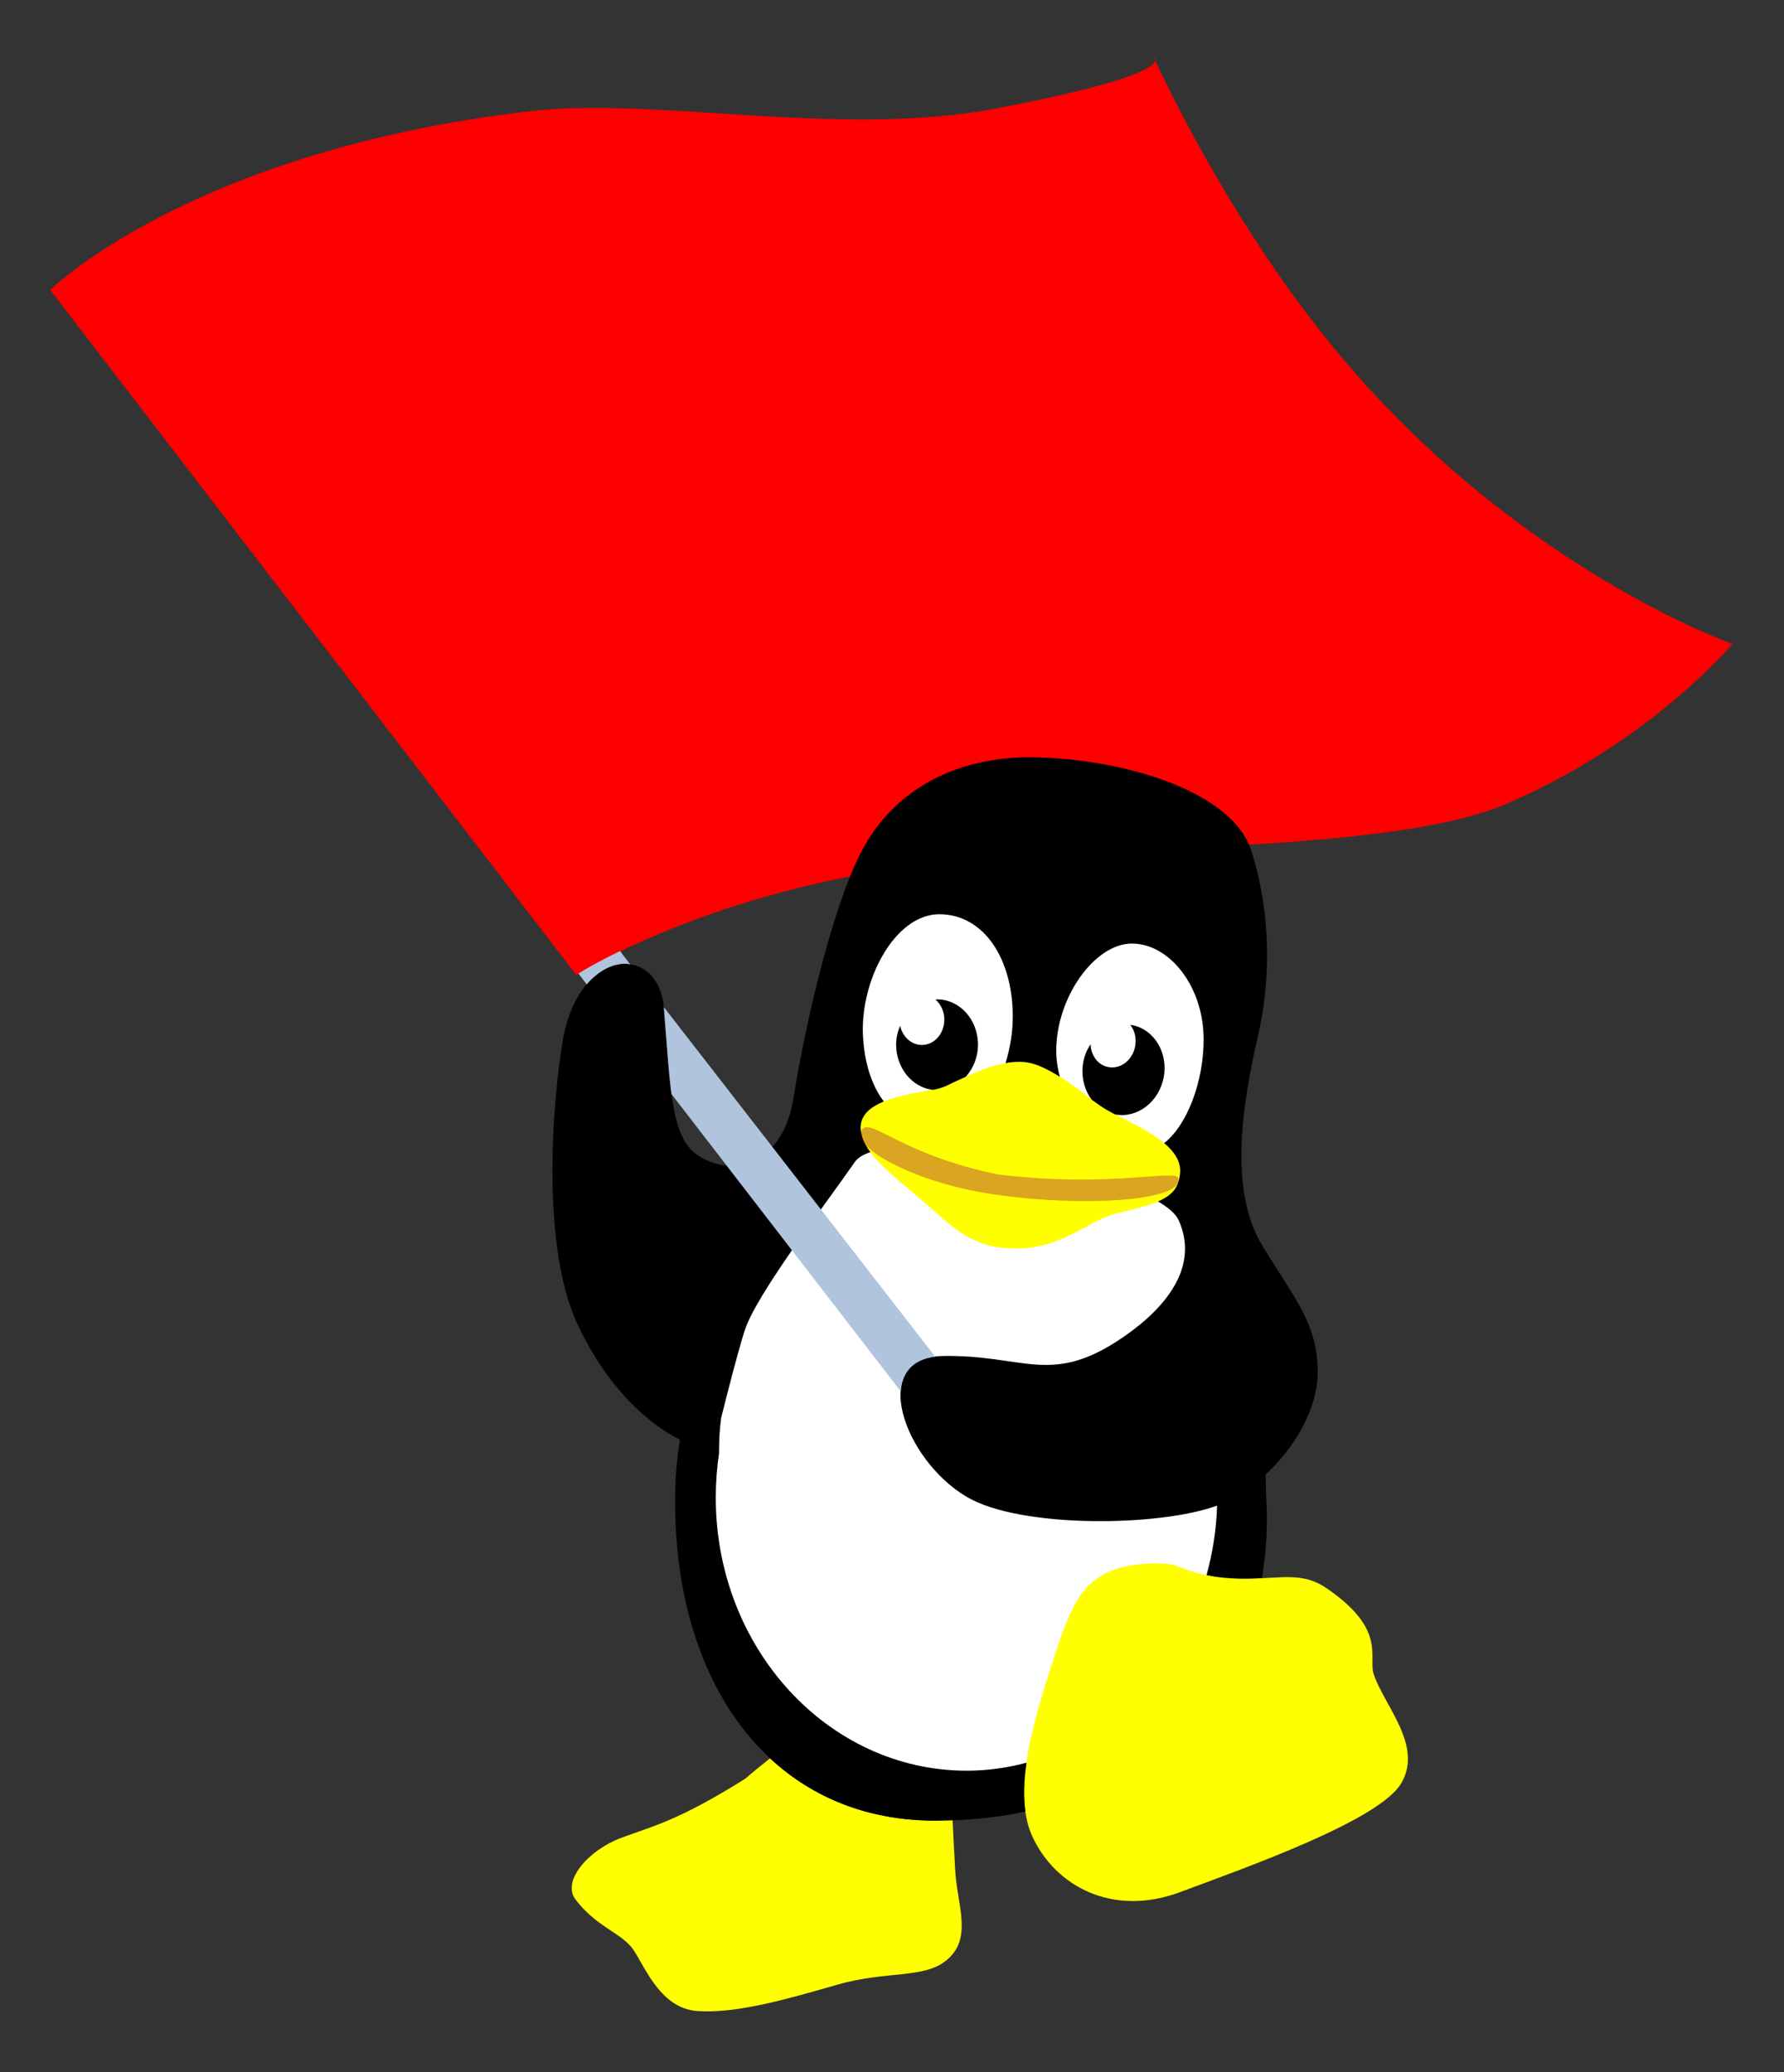
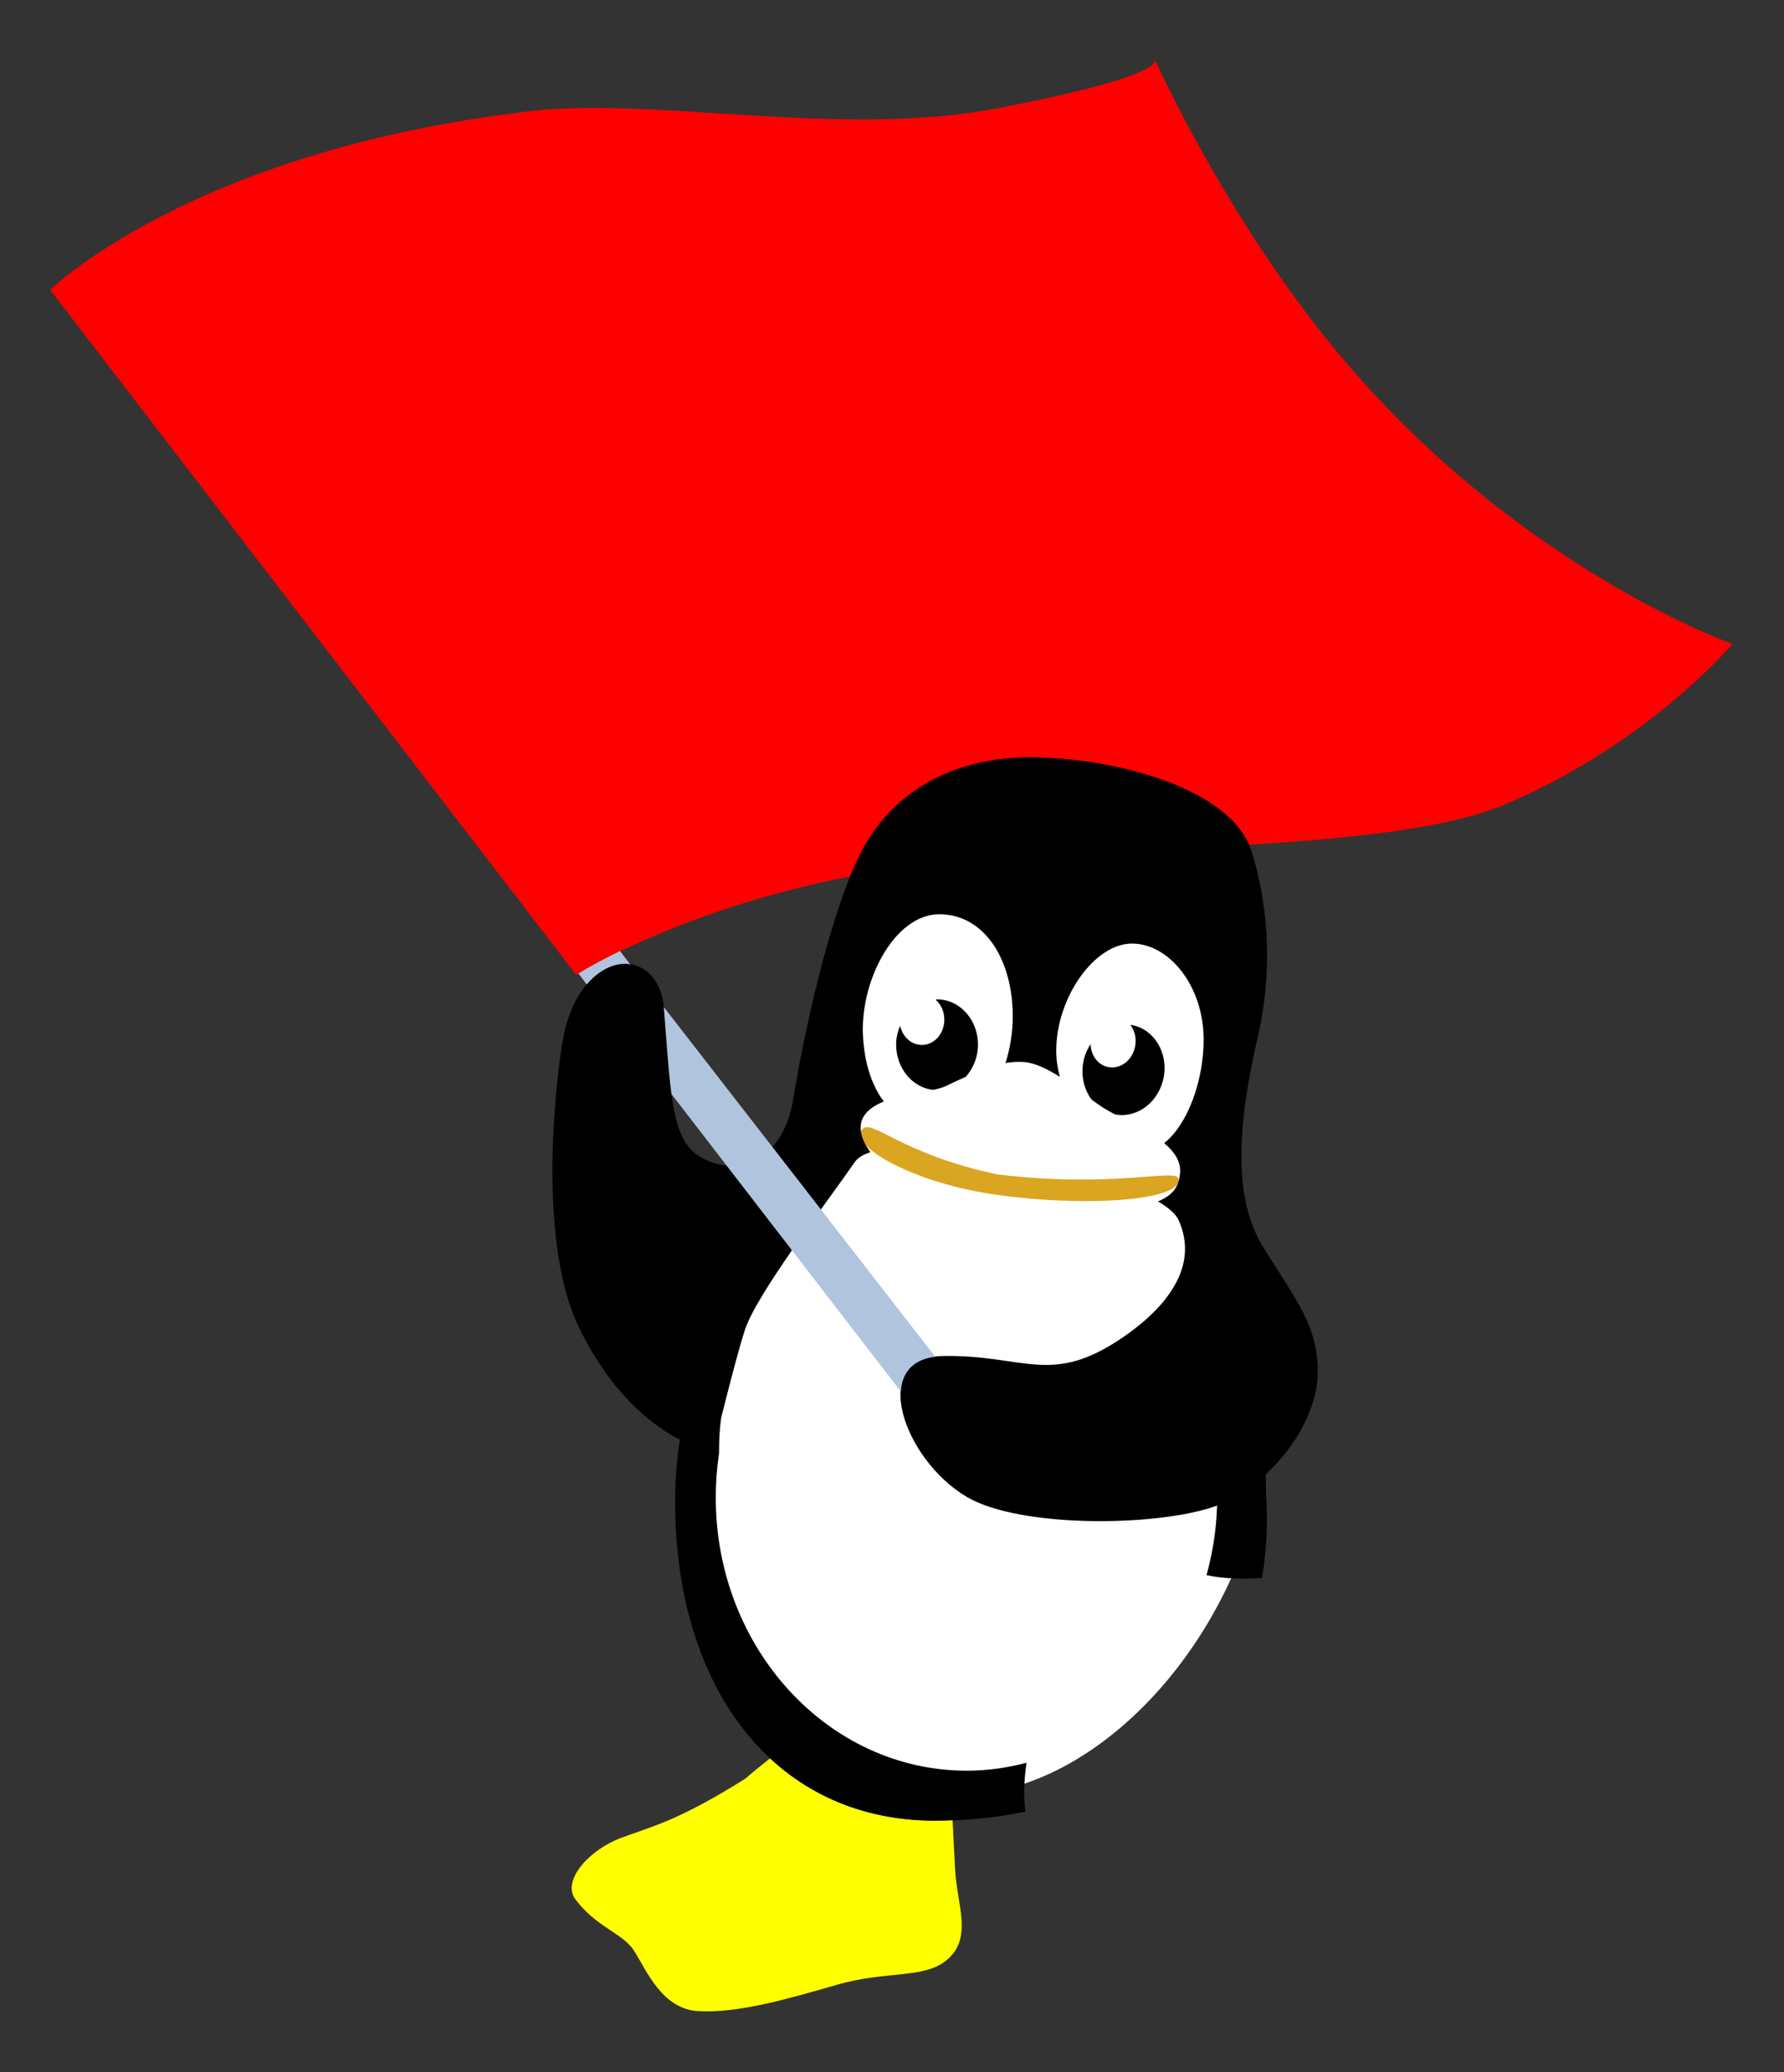
<svg xmlns="http://www.w3.org/2000/svg" xmlns:ns1="http://sodipodi.sourceforge.net/DTD/sodipodi-0.dtd" xmlns:ns2="http://www.inkscape.org/namespaces/inkscape" id="svg3868" ns1:docname="Neues Dokument 16" viewBox="0 0 145.15 168.62" version="1.1" ns2:version="0.47 r22583">
  <rect x="0" y="0" width="145.15" height="168.62" fill="#333333" stroke="none" />
  <ns1:namedview id="base" bordercolor="#666666" ns2:pageshadow="2" ns2:window-y="40" pagecolor="#ffffff" ns2:window-height="675" ns2:window-maximized="1" ns2:zoom="2.5085545" ns2:window-x="-4" showgrid="false" borderopacity="1.0" ns2:current-layer="layer1" ns2:cx="72.575844" ns2:cy="84.311505" ns2:window-width="1024" ns2:pageopacity="0.0" ns2:document-units="px" />
  <g id="layer1" ns2:label="Ebene 1" ns2:groupmode="layer" transform="translate(-168.41 -443.5)">
    <g id="g4020" transform="matrix(.943 0 0 .943 13.673 29.947)">
      <path id="path4013" style="fill-rule:evenodd;fill:#ffffff" d="m252.38 515.03c-9.322 0-16.875 7.108-16.875 15.875 0 2.227 0.495 4.358 1.375 6.281-7.94 6.026-13.438 17.54-13.438 28.688 0 16.092 9.395 27.594 23.156 27.594s26.938-16.846 26.938-32.938c0-8.231-2.9-15.279-7.594-20.188 2.081-2.64 3.344-5.899 3.344-9.438 0-8.767-7.584-15.875-16.906-15.875z" />
-       <path id="path3975" ns1:nodetypes="csssssssc" style="fill:#ffff00" d="m245.65 532.29c2.321-1.125 4.712-2.251 6.751-2.11 2.039 0.141 4.712 2.391 6.54 3.727 1.764 1.289 7.134 2.956 6.962 5.767-0.137 2.256-1.688 2.672-5.486 3.587-2.314 0.557-4.641 2.972-8.439 3.024-3.938 0.055-5.464-1.651-8.017-3.868-3.207-2.785-5.644-4.497-5.626-6.611 0.025-2.817 6.119-2.954 7.314-3.516z" />
+       <path id="path3975" ns1:nodetypes="csssssssc" style="fill:#ffff00" d="m245.65 532.29z" />
      <path id="path3894" ns1:nodetypes="ccsscscssc" style="fill:#ff0000" d="m168.42 463.57 45.388 59.104s10.76-6.801 28.114-9.243c15.177-2.136 41.569-1.006 52.076-5.49 12.503-5.336 19.564-13.827 19.564-13.827s-18.43-6.461-33.9-24.948c-9.814-11.727-16.019-25.665-16.019-25.665s2.445 1.36-13.664 4.421c-13.447 2.555-29.36-1.067-40.318 0.24-29.657 3.514-41.642 15.81-41.24 15.408z" />
      <path id="path3977" ns1:nodetypes="csssc" style="fill:#daa520" d="m250.15 539.89c9.869 1.214 15.4-0.52 15.613 0.352 0.474 1.945-8.277 2.529-16.175 1.336-6.655-1.005-12.244-4.086-11.112-5.556 0.791-1.027 3.368 2.14 11.674 3.868z" />
-       <path id="path3982" ns1:nodetypes="csssssssc" style="fill:#ffff00" d="m255.72 579.49c-2.069 6.323-4.513 13.279-2.558 17.533 1.954 4.254 6.878 6.988 12.741 4.804 5.863-2.184 17.271-6.215 19.111-9.434 1.839-3.219-1.434-6.585-2.39-9.332-0.523-1.504 1.189-3.881-4.104-7.475-2.578-1.75-4.701-0.421-9.221-0.944-3.878-0.449-2.867-1.499-7-1.093-4.865 0.477-5.658 3.872-6.577 5.941z" />
      <path id="path3984" style="fill:#ffff00" d="m230.53 590.28c-0.787 0.622-1.65 1.328-2.125 1.75-5.863 3.679-7.991 4.09-10.75 5.125-2.759 1.035-5.134 3.705-3.906 5.312 1.728 2.262 3.661 2.766 4.781 4.062 1.022 1.183 2.301 5.333 5.75 5.562 3.449 0.23 7.937-1.097 12.062-2.281 4.288-1.23 7.463-0.474 9.438-2.125 2.27-1.897 0.877-4.742 0.719-7.812-0.13-2.519-0.176-3.259-0.219-4.281-0.512 0.019-1.013 0.062-1.531 0.062-5.719 0-10.534-1.952-14.219-5.375z" />
      <path id="path3924" style="fill-rule:evenodd;fill:#000000" d="m252.16 503.91c-6.577 0.257-11.387 3.4-13.875 8.375-2.654 5.307-4.912 15.787-5.75 21.094-0.838 5.307-4.9 7.022-8.219 4.875-2.374-1.536-2.379-5.844-2.938-12.688-0.455-5.575-7.12-5.306-8.656 2.375-0.59 2.95-2.387 17.335 1.25 25 3.084 6.498 7.175 9.039 8.781 9.844-0.242 1.498-0.38 3.026-0.406 4.594-0.279 16.443 8.329 28.281 22.406 28.281 2.707 0 5.333-0.255 7.812-0.781-0.182-1.28-0.123-2.709 0.094-4.219-1.653 0.441-3.376 0.688-5.156 0.688-11.956 0-21.656-10.565-21.656-23.562 0-1.295 0.096-2.574 0.281-3.812-0-0.031 0-0.062 0-0.094 0-1.027 0.049-2.032 0.188-3 0.616-2.438 1.405-5.562 2.031-7.531 0.978-3.073 6.986-10.9 9.5-14.531 0.251-0.363 0.711-0.637 1.344-0.844-0.534-0.713-0.85-1.409-0.844-2.156 0.009-1.056 0.862-1.752 2-2.219-1.571-2.049-1.737-4.817-1.781-5.375-0.386-4.883 2.667-10.781 6.562-10.781s6.344 3.914 6.344 8.812c0 1.384-0.231 2.76-0.625 4.031 0.536-0.099 1.062-0.128 1.562-0.094 0.957 0.066 2.042 0.599 3.125 1.281-0.198-0.726-0.312-1.483-0.312-2.25 0-4.603 3.308-9.25 6.531-9.25 3.224 0 6.188 3.679 6.188 8.281 0 3.504-1.346 7.313-3.406 8.938 0.855 0.718 1.433 1.55 1.375 2.5-0.081 1.329-0.675 2.001-1.906 2.531 0.904 0.535 1.541 1.089 1.781 1.625 1.816 4.05-1.157 7.587-4.75 10.062-6.285 4.33-8.535 1.505-15.656 1.656-6.425 0.14-3.322 8.944 2.125 12.156 4.64 2.736 16.682 2.571 21.594 0.75-0.055 2.085-0.386 4.084-0.906 6 0.326 0.063 0.689 0.137 1.125 0.188 1.457 0.169 2.602 0.114 3.656 0.062 0.384-2.278 0.524-4.721 0.344-7.344 0-0.536-0.004-1.066-0.031-1.594 2.695-2.477 4.5-5.887 4.5-8.812 0-4.05-1.817-6.126-4.75-10.875s-1.801-12.096-0.406-18.156c1.131-4.911 1.113-10.63-0.562-15.938-1.676-5.307-11.3-7.954-18.562-8.094-0.454-0.009-0.905-0.017-1.344 0zm-7.219 20.875c-0.043 0-0.082 0.03-0.125 0.031 0.458 0.402 0.75 1.014 0.75 1.719 0 1.213-0.862 2.188-1.938 2.188-0.91 0-1.661-0.706-1.875-1.656-0.211 0.502-0.344 1.035-0.344 1.625 0 2.033 1.4 3.712 3.188 3.906 0.455-0.09 0.852-0.213 1.062-0.312 0.58-0.281 1.168-0.551 1.75-0.812 0.013-0.006 0.018-0.025 0.031-0.031 0.63-0.713 1.031-1.678 1.031-2.75 0-2.162-1.583-3.906-3.531-3.906zm16.68 2.22c0.376 0.479 0.536 1.151 0.406 1.844-0.223 1.192-1.255 1.979-2.312 1.781-0.894-0.167-1.495-0.995-1.531-1.969-0.3 0.455-0.516 0.951-0.625 1.531-0.225 1.204 0.069 2.389 0.719 3.25 0.214 0.161 0.46 0.325 0.656 0.469 0.338 0.247 0.836 0.532 1.375 0.812 0.008 0.004 0.023-0.004 0.031 0 1.905 0.337 3.761-1.105 4.156-3.219 0.397-2.125-0.835-4.142-2.75-4.5-0.042-0.008-0.083 0.006-0.125 0z" />
      <path id="path3992" style="fill:#b0c4de" d="m217.59 520.62c-2.104 1.019-3.3 1.757-3.594 1.938l0.719 0.938c1.047-1.226 2.298-1.831 3.438-1.781 0.108 0.005 0.207 0.047 0.312 0.062l-0.875-1.156zm3.781 4.844c0.003 0.032-0.003 0.062 0 0.094 0.242 2.961 0.386 5.415 0.656 7.406l19.781 25.656c0.101-1.578 0.993-2.76 2.969-3l-23.4-30.15z" />
    </g>
  </g>
</svg>